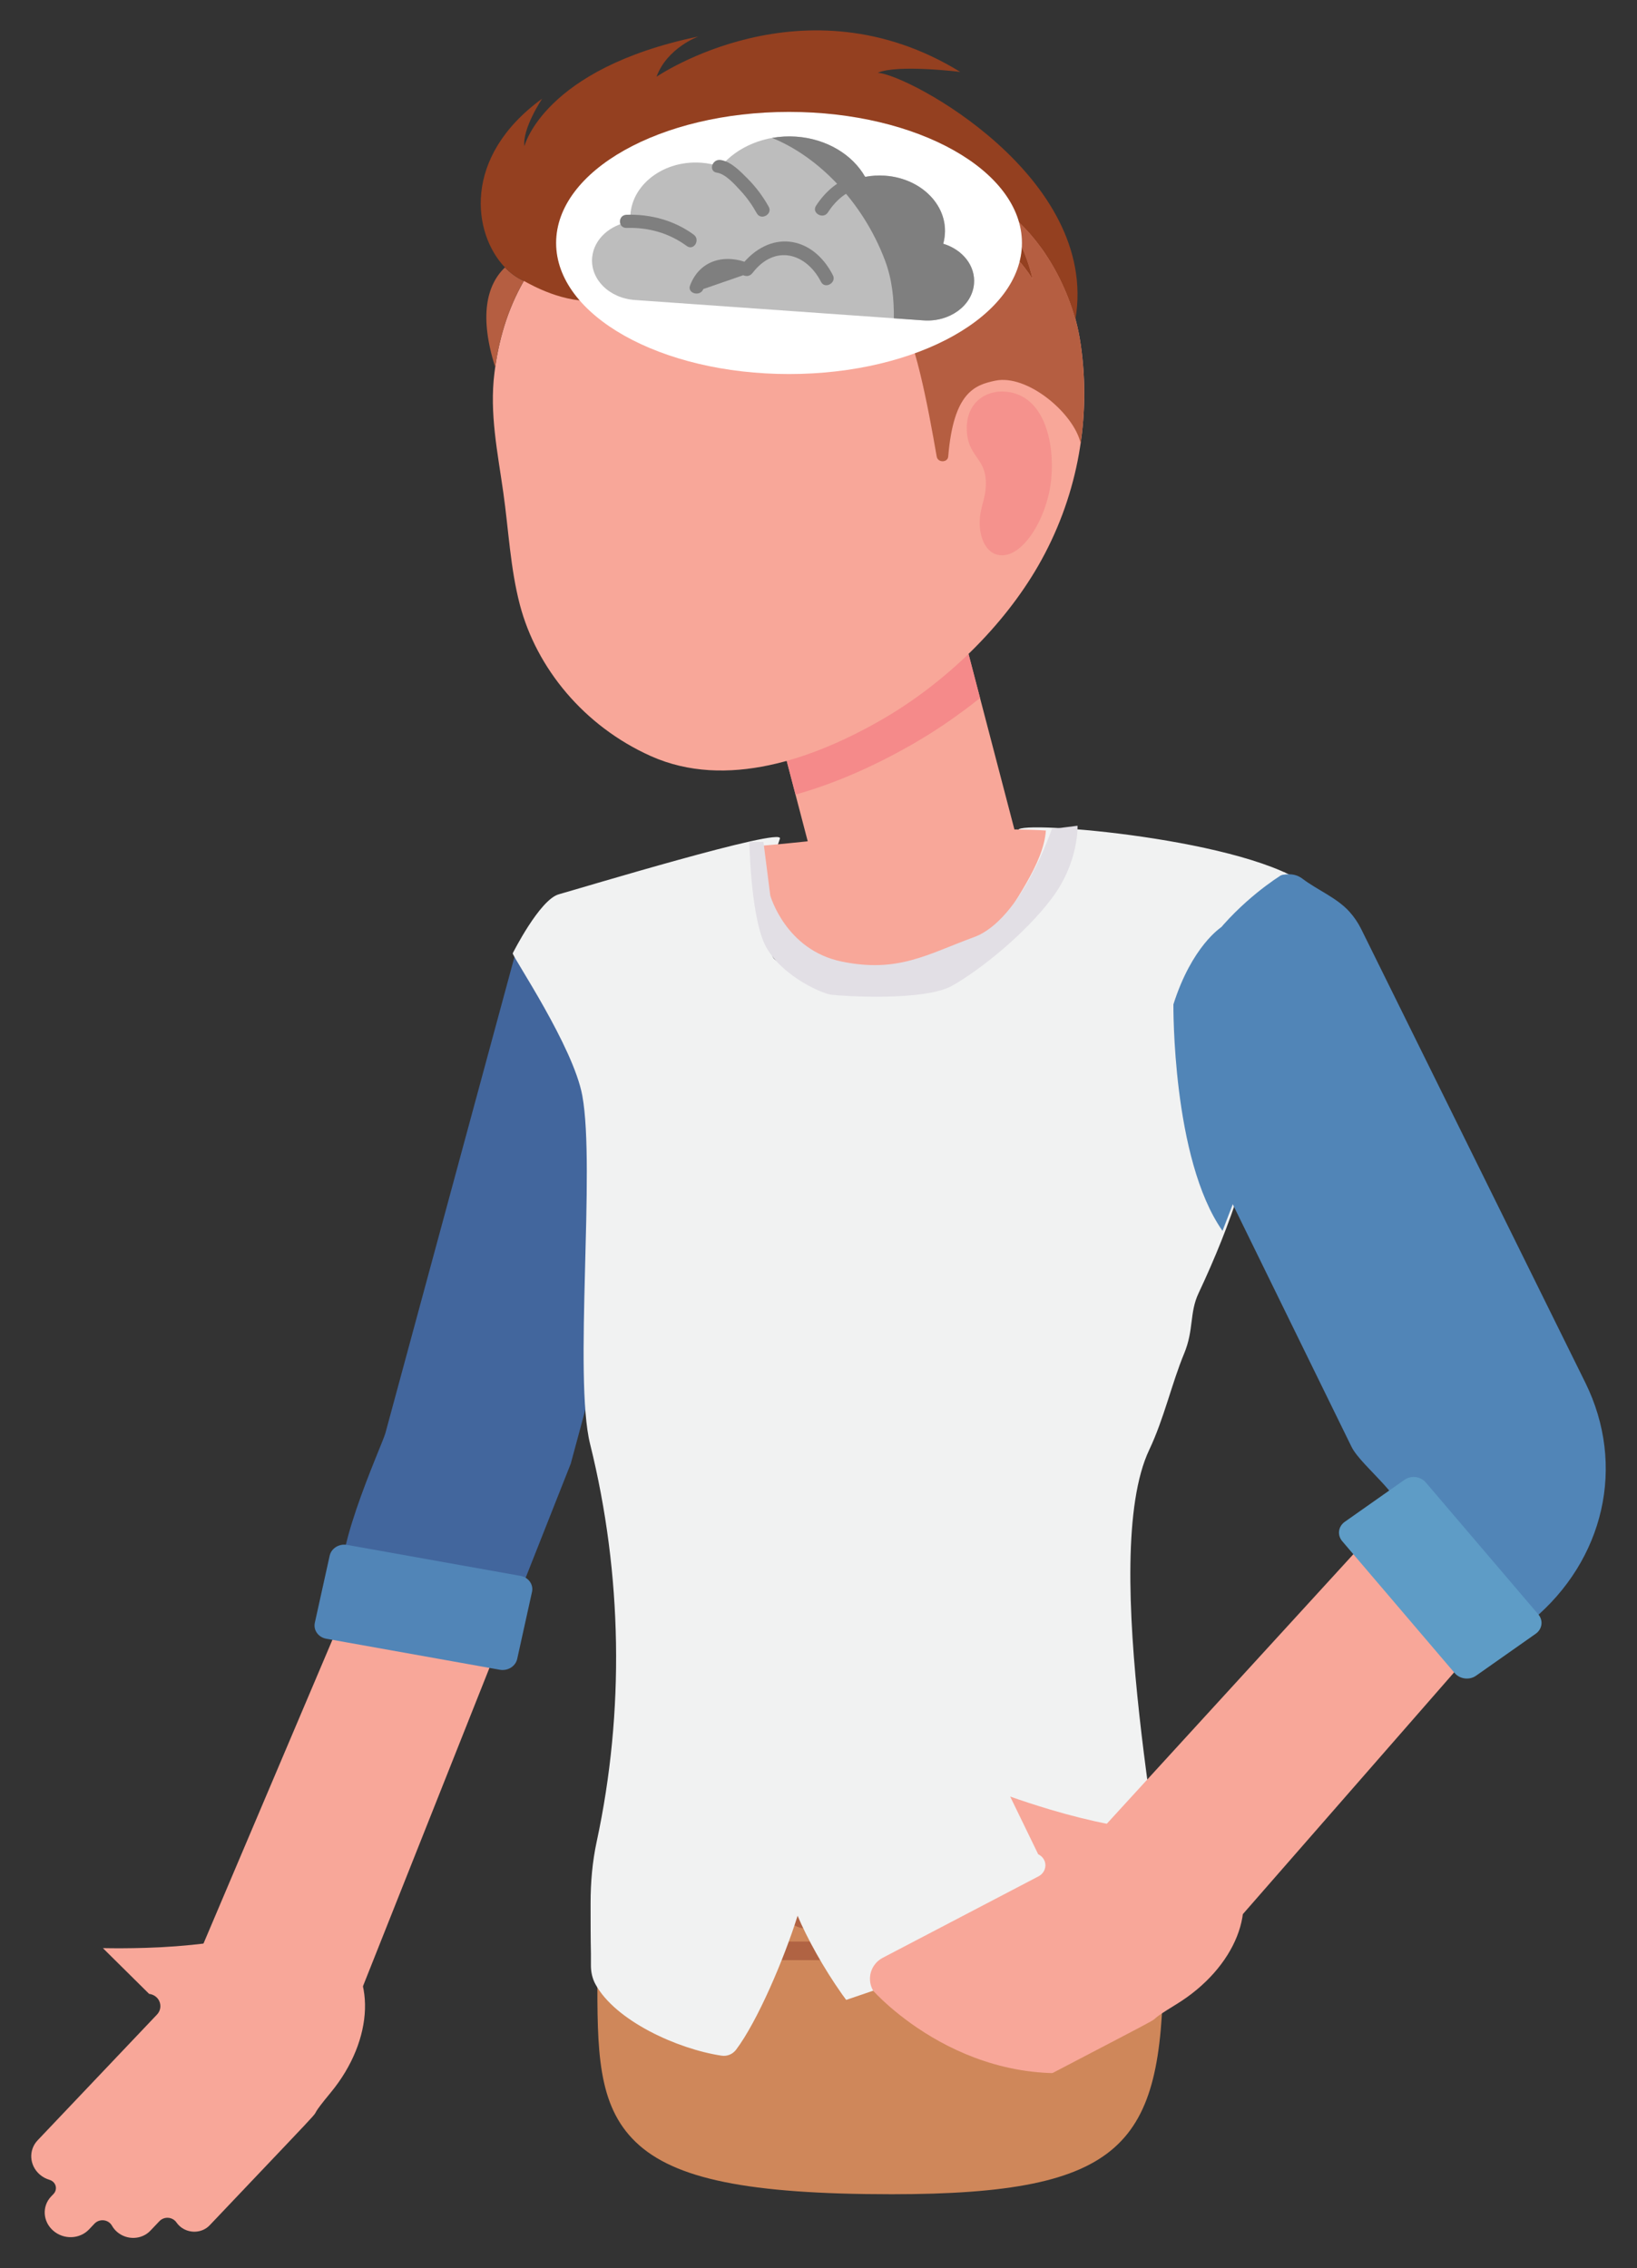
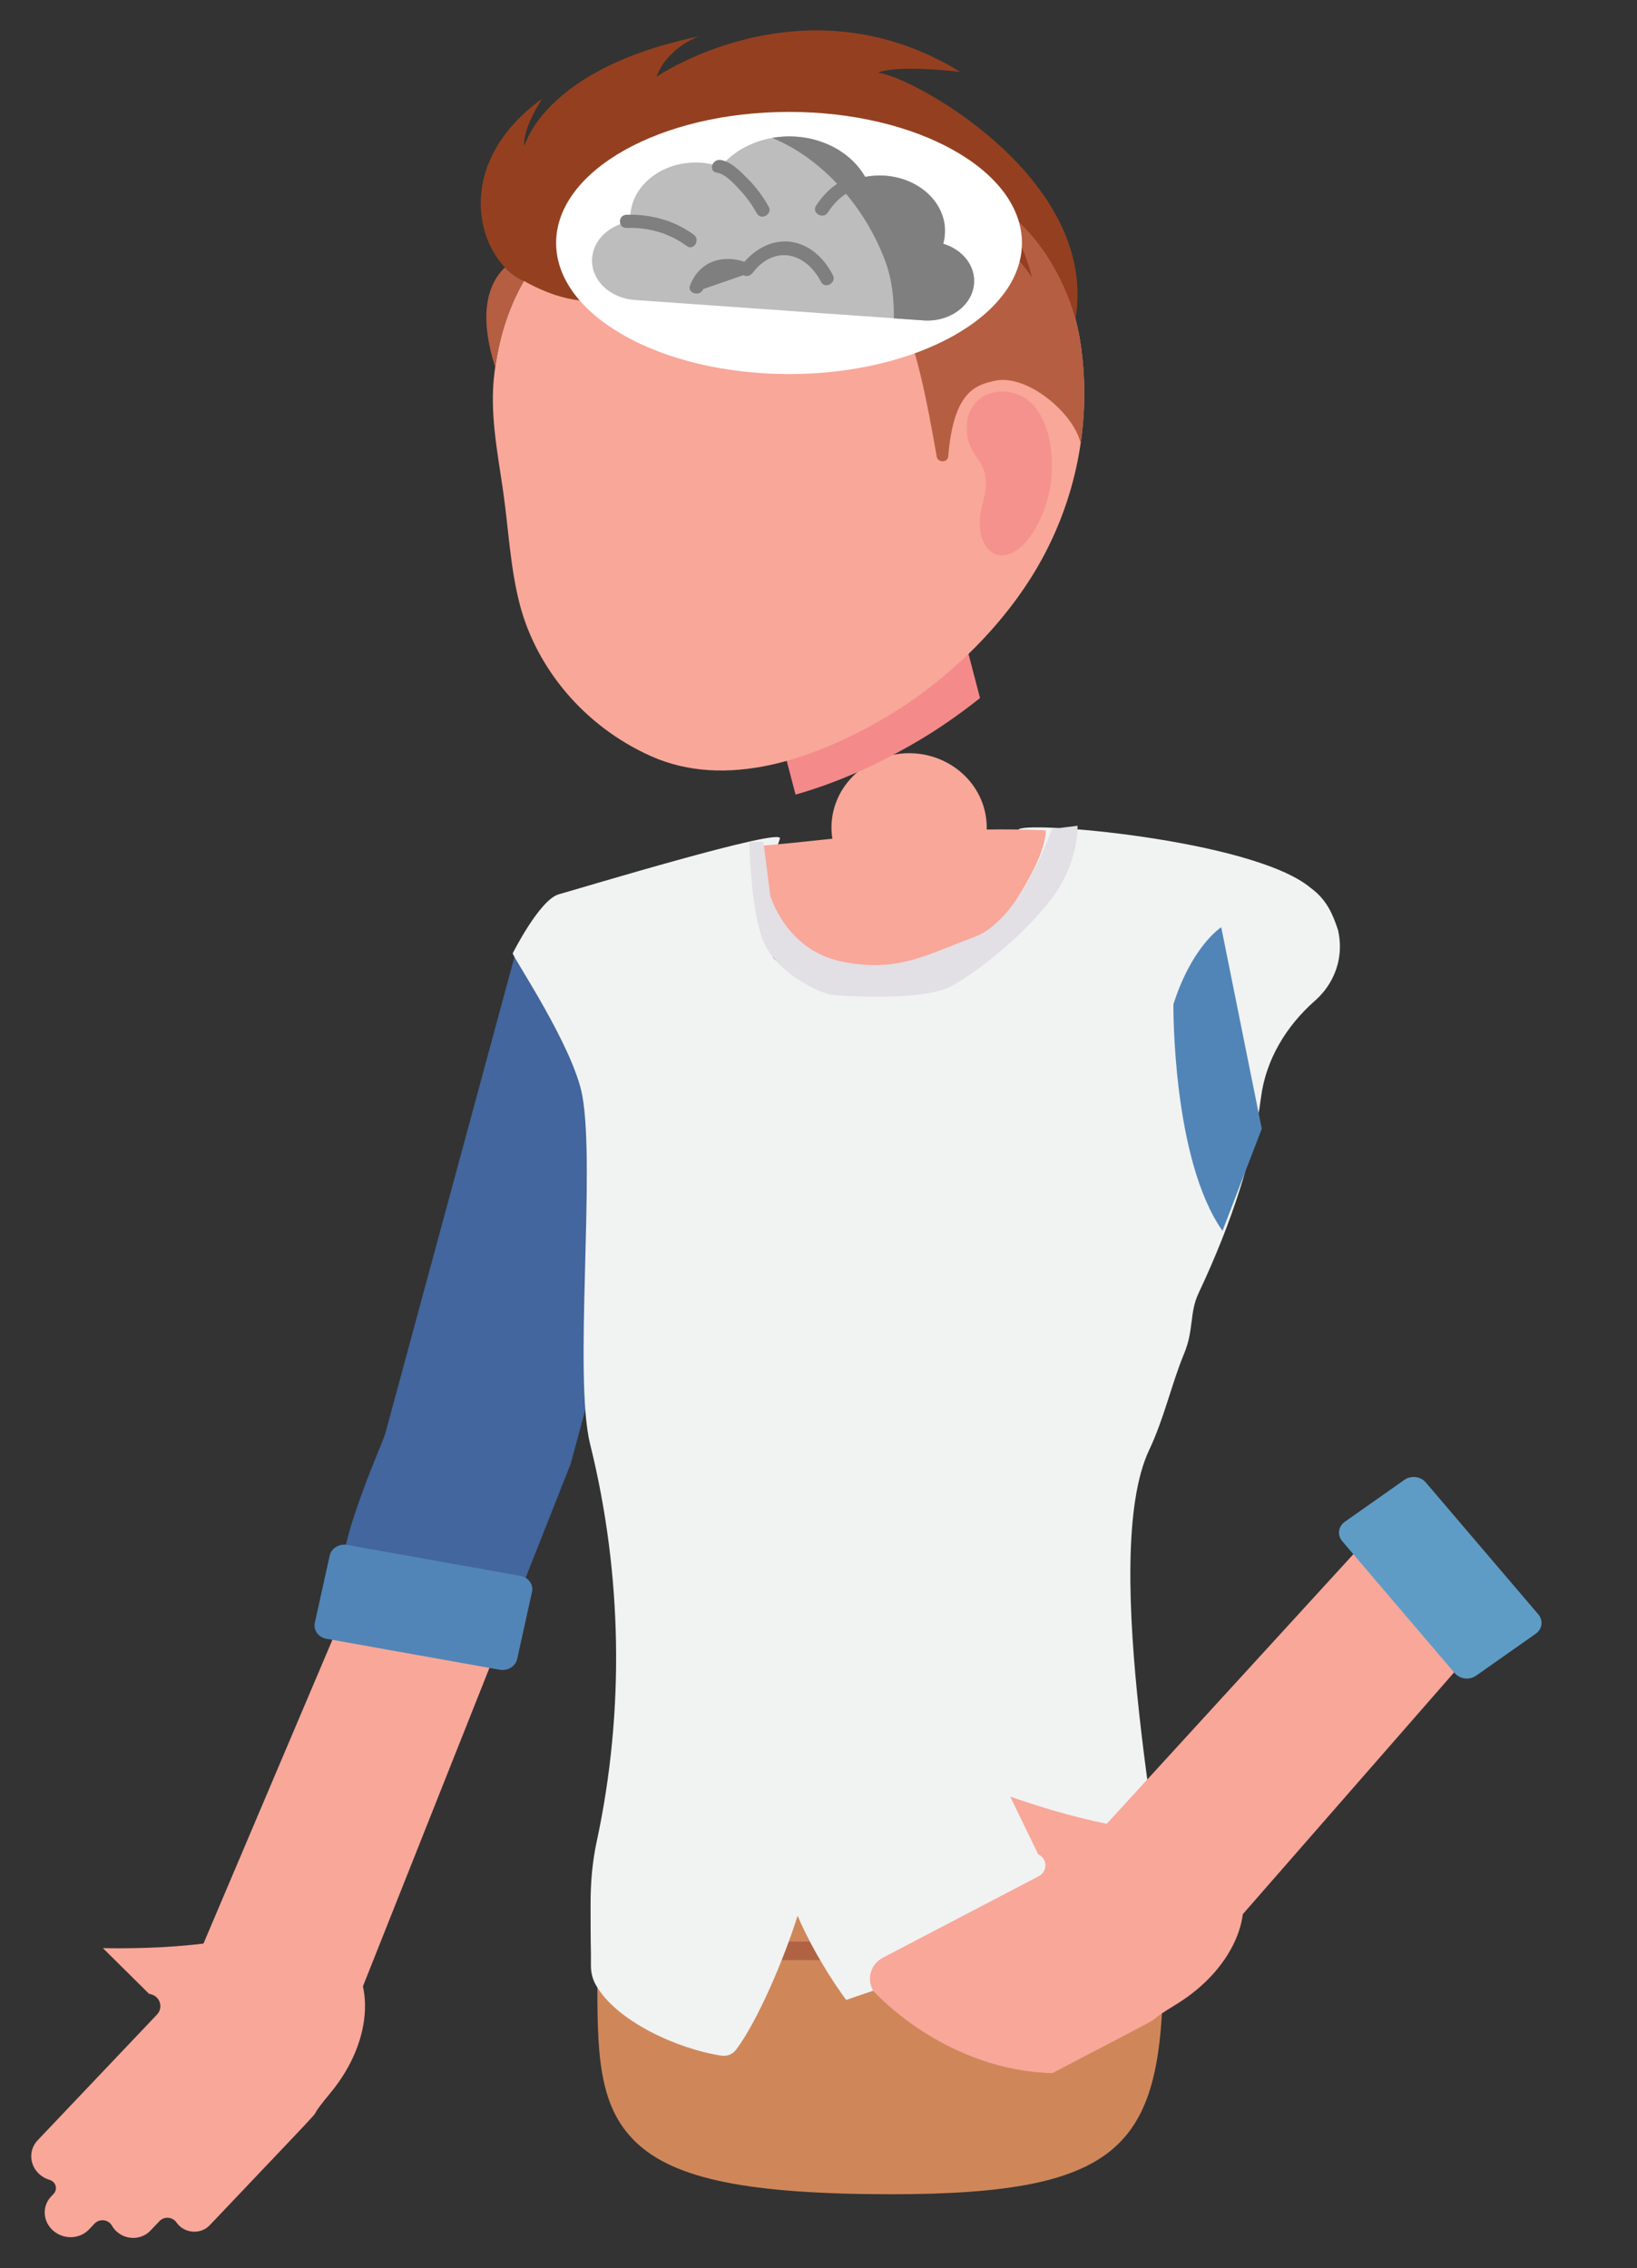
<svg xmlns="http://www.w3.org/2000/svg" version="1.1" id="Layer_1" x="0px" y="0px" viewBox="0 0 1186.37 1644.034" enable-background="new 0 0 1186.37 1644.034" xml:space="preserve">
  <rect x="0" y="0" width="1186.37" height="1644.034" fill="#333333" stroke="none" />
  <g>
    <path fill="#42669D" d="M378.681,1149.301c-30.808-3.31-108.71,30.926-127.945,7.322c-15.587-19.157,26.06-108.656,28.574-117.934   l93.751-345.962c7.803-28.752,38.576-46.071,68.598-38.615c24.611,6.118,63.03,32.814,63.239,57.153   c0.035,4.681-5.097,30.206-6.336,34.786l-84.918,314.786L378.681,1149.301z" />
    <path fill="#F8A799" d="M714.606,592.557c4.189,29.488-17.386,56.635-48.176,60.648c-30.791,3.995-59.137-16.666-63.326-46.154   c-4.172-29.487,17.385-56.635,48.176-60.63C682.07,542.408,710.416,563.07,714.606,592.557" />
-     <path fill="#F8A799" d="M668.385,718.515c-31.856-1.22-60.412-22.3-68.546-53.442l-65.962-252.267   c-9.914-37.829,14.121-76.193,53.604-85.672c39.588-9.528,79.559,13.523,89.457,51.369L742.9,630.771   c9.914,37.846-14.122,76.193-53.605,85.671C682.279,718.131,675.244,718.766,668.385,718.515" />
    <path fill="#F58A8A" d="M710.252,505.943L676.93,378.515c-9.897-37.863-49.869-60.897-89.439-51.369   c-39.5,9.478-63.536,47.826-53.604,85.672l42.66,163.102c27.387-7.723,55.839-19.909,84.988-36.659   C678.484,529.547,694.769,518.247,710.252,505.943" />
    <path fill="#F8A799" d="M559.947,1497.821c0,29.755-25.188,53.877-56.258,53.877c-31.07,0-56.257-24.122-56.257-53.877   c0-29.755,25.188-53.877,56.257-53.877C534.76,1443.944,559.947,1468.066,559.947,1497.821" />
    <path fill="#F8A799" d="M824.967,1497.821c0,29.755-25.188,53.877-56.258,53.877s-56.258-24.122-56.258-53.877   c0-29.755,25.188-53.877,56.258-53.877S824.967,1468.066,824.967,1497.821" />
    <path fill="#F8A799" d="M469.843,685.536c0,22.316-18.887,40.404-42.189,40.404c-23.32,0-42.206-18.087-42.206-40.404   c0-22.316,18.886-40.403,42.206-40.403C450.956,645.133,469.843,663.22,469.843,685.536" />
    <path fill="#F8A799" d="M956.637,685.536c0,22.316-18.887,40.404-42.189,40.404c-23.32,0-42.206-18.087-42.206-40.404   c0-22.316,18.886-40.403,42.206-40.403C937.75,645.133,956.637,663.22,956.637,685.536" />
    <path fill="#CF875A" d="M444.387,1339.91c-4.643,0-8.675,3.226-9.304,7.623c-1.554,10.632-2.391,21.464-2.391,31.979v1.237   c0,12.069,0,23.888,0.244,35.221v14.359c-0.087,55.381-0.175,95.4,27.841,122.263c27.963,26.83,81.637,37.762,185.424,37.779h0.052   c169.471-0.017,195.479-36.492,196.84-161.815c0.872-32.497-4.032-59.025-11.398-82.362c-1.187-3.761-4.87-6.285-8.972-6.285   H444.387z" />
    <path fill="#B06343" d="M843.204,1420.701c0-4.663-0.087-9.16-0.367-13.473H567.328c-6.179,0-11.241-4.848-11.241-10.765v-32.246   c0-6.018,5.062-10.866,11.241-10.866H833.83c-0.664-2.424-1.414-4.848-2.165-7.188c-1.117-3.761-4.869-6.286-8.902-6.286H444.41   c-4.696,0-8.727,3.243-9.286,7.64c-0.279,1.972-0.558,3.861-0.751,5.834h110.368c-1.693,3.326-2.723,6.921-2.723,10.866v32.246   c0,3.861,1.03,7.539,2.723,10.765H432.767c0.104,2.959,0.104,5.834,0.192,8.709v4.764H843.204z" />
-     <path fill="#B06343" d="M603.302,1380.32c0,9.696-8.204,17.552-18.328,17.552c-10.124,0-18.327-7.857-18.327-17.552   c0-9.695,8.204-17.552,18.327-17.552C595.098,1362.768,603.302,1370.624,603.302,1380.32" />
    <path fill="#F1F2F2" d="M969.864,674.893l-0.157-0.701l-0.227-0.702c-3.631-10.866-7.907-21.364-19.62-29.956   c-42.276-35.439-211.363-49.196-211.833-42.008c-5.882,88.798-176.522,114.289-178.495,90.168   c-3.177-38.882-3.543-57.989,5.691-83.866c3.159-8.81-146.256,36.492-160.185,40.337c-13.947,3.827-33.513,42.894-33.513,42.894   h0.087c0.297,3.059,43.847,67.501,50.392,103.023c9.67,52.472-6.388,203.99,5.655,252.551   c23.39,94.28,25.048,193.977,4.783,288.123c-3.177,14.711-4.434,29.738-4.434,44.75v1.254c0,12.103,0,23.938,0.245,35.221v8.609   c0,4.664,0.977,9.328,3.229,13.474c14.313,26.462,59.312,47.057,91.516,51.887c4.032,0.602,8.029-1.12,10.421-4.279   c15.587-20.695,34.701-65.628,44.615-97.122c13.806,32.58,46.832,85.136,75.039,100.716c1.832,1.02,3.979,1.438,6.092,1.421   c95.373-1.053,139.884-47.558,175.387-58.039c7.889-2.323,13.318-9.177,13.248-17.067c-0.017-1.454-0.035-2.775-0.087-3.845   c-1.623-47.491-52.138-282.407-14.802-360.99c10.63-22.383,16.425-48.444,25.24-69.657c7.191-17.285,3.753-29.488,10.456-43.747   c24.542-52.138,39.797-100.014,45.331-142.34c3.543-26.98,18.135-51.303,39.064-69.691c4.835-4.263,8.832-9.261,11.869-14.878   C970.772,699.533,972.5,687.23,969.864,674.893" />
    <path fill="#F8A799" d="M675.587,602.007c-25.572-0.267-83.994,7.74-122.29,10.866c-7.593,20.561,21.173,93.377,49.729,93.377   c33.059,0,86.262,1.371,117.455-27.716c14.26-25.242,35.8-52.356,37.493-76.577C730.779,600.185,694.334,601.79,675.587,602.007" />
    <path fill="#F8A799" d="M545.788,97.768c-17.42,2.274-34.561,6.419-50.899,12.304c-49.782,17.937-91.464,51.854-115.255,93.528   c-12.166,21.296-18.433,43.495-21.313,66.765c-3.631,29.287,2.304,57.421,6.441,86.641c3.805,26.797,5.097,55.08,12.009,81.359   c12.062,45.886,46.395,87.895,94.868,109.626c54.756,24.539,118.205,1.839,166.712-25.994   c47.512-27.248,89.108-68.588,114.051-111.917c27.736-48.193,37.93-102.755,31.524-155.111c-0.21-1.655-0.419-3.293-0.664-4.948   C769.194,150.709,662.858,82.54,545.788,97.768" />
    <path fill="#F5928D" d="M729.409,283.926c-15.693-1.604-28.627,8.543-28.766,25.877c-0.175,21.48,13.877,21.18,13.842,40.436   c-0.018,11.919-4.381,16.783-4.469,28.535c-0.087,10.615,4.329,22.584,14.732,23.637c17.106,1.755,34.578-28.083,37.109-55.281   C764.441,319.265,756.15,286.668,729.409,283.926" />
    <path fill="#B55E41" d="M365.951,193.83c-13.475,12.939-18.66,35.623-7.07,72.366c3.09-21.748,9.321-42.577,20.754-62.603   c-0.017,0-0.035-0.017-0.052-0.017C374.765,201.503,370.123,198.176,365.951,193.83" />
    <path fill="#B55E41" d="M779.348,230.971c-12.289-40.855-33.898-67.25-57.881-83.782c21.469,26.946,26.811,54.98,26.811,54.98   c-13.737-21.531-32.955-35.639-54.372-44.299c13.475,19.492,14.086,39.234,14.086,39.234   c-16.373-28.468-42.956-40.537-72.159-43.061l-39.326,19.859c-2.147,1.086-3.002,3.728-1.711,5.716   c13.825,21.364,38.279,32.898,54.914,47.375c12.497,10.865,23.163,69.59,29.15,103.959c0.803,4.53,7.977,4.48,8.343-0.1   c3.841-46.722,19.375-51.82,34.055-54.93c23.215-4.915,56.956,23.553,61.913,45.368c3.212-22.066,3.439-44.382,0.75-66.331   c-0.191-1.639-0.418-3.293-0.645-4.931c-0.926-6.453-2.217-12.772-3.893-18.94C779.365,231.055,779.365,231.004,779.348,230.971" />
    <path fill="#944020" d="M707.986,197.109c0,0-0.611-19.742-14.069-39.233c21.4,8.659,40.618,22.751,54.372,44.281   c0,0-5.341-28.033-26.829-54.963c23.983,16.516,45.593,42.928,57.881,83.783c0.017,0.033,0.017,0.067,0.035,0.1   c0.018,0.05,0.035,0.1,0.035,0.15h0.017l-0.017-0.017c17.28-103.106-121.086-177.21-143.288-178.447   c14.156-6.302,59.818-0.635,59.818-0.635c-113.301-69.741-220.16,3.51-220.16,3.51c7.698-21.046,30.337-29.187,30.337-29.187   c-112.218,23.336-126.077,79.503-126.077,79.503c-1.606-12.822,12.864-34.436,12.864-34.436   c-58.457,42.477-50.165,98.109-26.95,122.314c4.155,4.346,8.815,7.672,13.633,9.745c0.017,0,0.035,0.017,0.052,0.017   c5.743,3.126,29.359,16.616,53.5,14.293h0.017c0,0.017-0.017,0.017-0.017,0.017c0.139-0.017,0.279-0.033,0.436-0.067   c69.872-6.87,151.509-46.254,151.509-46.254l37.232-18.054c4.556-0.033,9.059,0.134,13.528,0.518   C665.047,156.572,691.631,168.624,707.986,197.109" />
    <path fill="#F8A799" d="M781.888,1343.972c-15.029,18.489,7.924,70.109,26.566,85.254c18.642,15.145,45.942,12.42,60.988-6.068   l215.726-246.901l-81.306-74.99L781.888,1343.972z" />
-     <path fill="#5185B7" d="M1110.328,1174.379c52.243-43.546,68.301-112.083,38.593-172.245L986.397,673.189   c-2.182-4.38-4.992-8.525-8.343-12.286c-9.147-10.214-23.232-15.747-34.212-24.071c-11.171-8.459-26.863,2.156-39.099,6.486   c-31.384,11.133-67.987,57.053-54.355,84.669l25.083,108.238l104.014,212.431c7.349,14.894,44.196,40.688,34.84,53.559   c0.89,0.535,18.677-14.175,19.375-13.406L1110.328,1174.379z" />
    <path fill="#5E9CC6" d="M1114.824,1170.066l-0.664-0.786l-80.869-94.832c-0.733-0.869-1.589-1.588-2.531-2.173   c-3.841-2.407-9.059-2.424-12.917,0.284l-43.236,30.424c-4.783,3.36-5.62,9.662-1.868,14.059l10.194,11.952l61.145,71.714   l10.194,11.952c3.752,4.396,10.665,5.249,15.447,1.889l43.254-30.424C1117.739,1180.765,1118.577,1174.463,1114.824,1170.066" />
    <path fill="#F8A799" d="M635.13,1460.488l2.339-1.22c1.973-1.036,3.247-2.942,3.386-5.082c0.139-2.123-0.873-4.179-2.671-5.433   c-2.164-1.504-4.014-3.493-5.393-5.901c-4.905-8.609-1.763-19.324,7.034-23.904c81.183-42.476,95.985-50.149,112.881-59.026   c3.334-1.755,5.254-5.249,4.87-8.876c-0.314-3.093-2.339-5.717-5.185-7.104l-20.3-41.808c7.68,2.725,17.368,5.951,29.202,9.495   c28.33,8.475,57.392,14.276,86.874,17.402c18.677,1.973,34.683,9.696,44.249,23.019c21.016,29.27,3.072,74.387-40.077,100.749   c-39.169,23.955,28.714-12.136-115.727,63.405c-7.331,3.828-16.582,1.12-20.667-6.052c-0.645-1.12-1.117-2.29-1.431-3.477   c-0.593-2.223-2.234-4.078-4.451-4.998c-2.199-0.92-4.73-0.819-6.842,0.301l-8.553,4.463c-8.222,4.296-18.572,1.271-23.163-6.77   c-0.978-1.722-1.623-3.544-1.92-5.366c-0.402-2.407-1.99-4.463-4.276-5.533c-2.27-1.07-4.94-1.003-7.174,0.151l-5.219,2.741   c-8.797,4.597-19.898,1.354-24.803-7.272C623.19,1475.784,626.349,1465.085,635.13,1460.488" />
    <path fill="#F8A799" d="M135.912,1435.913c-7.89,22.183,31.436,63.773,54.232,72.231c22.796,8.475,47.67-2.641,55.542-24.824   l119.532-300.911l-102.461-45.385L135.912,1435.913z" />
    <path fill="#F8A799" d="M37.038,1592.004l1.798-1.889c1.501-1.588,2.042-3.795,1.466-5.851c-0.593-2.056-2.252-3.677-4.381-4.313   c-2.566-0.735-4.992-2.039-7.122-3.878c-7.576-6.603-8.256-17.703-1.519-24.807c62.21-65.561,73.573-77.447,86.507-91.138   c2.548-2.691,3.177-6.603,1.571-9.896c-1.362-2.842-4.155-4.681-7.314-5.098l-33.479-33.149c8.186,0.167,18.45,0.184,30.826-0.184   c29.674-0.852,59.12-4.496,88.043-10.782c18.328-3.978,36.097-1.705,49.677,7.89c29.866,21.079,28.33,69.323-3.439,107.77   c-28.836,34.904,22.971-20.461-87.694,96.169c-5.621,5.918-15.291,6.269-21.609,0.769c-0.978-0.869-1.833-1.822-2.531-2.842   c-1.327-1.922-3.509-3.16-5.917-3.327c-2.391-0.184-4.748,0.719-6.371,2.424l-6.563,6.904c-6.284,6.636-17.106,7.021-24.193,0.852   c-1.519-1.321-2.74-2.842-3.648-4.464c-1.204-2.14-3.404-3.594-5.917-3.895c-2.513-0.284-5.027,0.602-6.737,2.39l-3.997,4.229   c-6.738,7.104-18.345,7.506-25.921,0.903C30.981,1610.208,30.3,1599.092,37.038,1592.004" />
    <path fill="#FFFFFF" d="M740.617,176.108c0,52.473-75.563,94.999-168.79,94.999c-93.227,0-168.79-42.526-168.79-94.999   c0-52.472,75.563-94.999,168.79-94.999C665.054,81.109,740.617,123.636,740.617,176.108" />
    <path fill="#BDBDBD" d="M429.166,186.465c1.309-13.256,12.969-23.586,27.718-25.827c-1.92-24.623,22.499-44.75,51.23-42.71   c4.905,0.335,9.618,1.321,14.086,2.875c12.061-14.476,32.588-23.336,54.878-21.747c21.661,1.521,40.635,12.771,49.904,29.137   c4.625-0.886,9.46-1.204,14.418-0.853c28.172,1.989,48.926,24.657,42.189,49.33c14.121,4.279,23.582,16.131,22.273,29.354   c-1.554,15.797-17.909,27.515-36.568,26.195l-209.198-14.778C441.437,216.121,427.613,202.263,429.166,186.465" />
    <path fill="#7F7F7F" d="M669.302,232.225c18.659,1.321,34.997-10.397,36.551-26.194c1.309-13.24-8.152-25.075-22.273-29.371   c6.737-24.673-14.017-47.324-42.171-49.313c-4.958-0.351-9.81-0.033-14.418,0.852c-9.286-16.382-28.242-27.615-49.904-29.153   c-6.021-0.418-11.921-0.083-17.542,0.92c32.693,13.173,65.544,45.652,81.794,88.697c5.271,13.958,6.598,28.351,6.458,42.042   L669.302,232.225z" />
    <path fill="#7F7F7F" d="M519.579,125.156c6.284,0.886,12.986,8.626,17.123,13.072c4.661,5.015,8.483,10.515,11.8,16.416   c3.037,5.416,11.642,0.602,8.605-4.814c-4.137-7.389-9.216-14.242-15.273-20.328c-5.01-5.048-12.096-12.503-19.602-13.557   C515.948,115.077,513.243,124.271,519.579,125.156" />
    <path fill="#7F7F7F" d="M454.088,165.198c16.041-0.485,30.843,3.744,43.62,13.106c5.097,3.744,10.071-4.546,5.027-8.241   c-13.999-10.248-31.105-14.945-48.647-14.41C447.682,155.838,447.665,165.399,454.088,165.198" />
    <path fill="#7F7F7F" d="M624.464,127.374c-14.104-0.016-26.096,10.95-33.113,21.815c-3.386,5.233,5.237,10.047,8.605,4.815   c5.062-7.84,14.139-17.101,24.507-17.085C630.887,136.936,630.887,127.374,624.464,127.374" />
    <path fill="#7F7F7F" d="M509.7,209.507c9.635-3.343,19.27-6.686,28.923-10.012c2.671,1.137,5.062,0.552,6.808-1.722   c16.303-21.129,38.977-14.226,49.589,6.536c2.81,5.516,11.415,0.685,8.605-4.831c-14.801-28.937-45.906-33.617-66.8-6.52   c2.287-0.568,4.556-1.137,6.825-1.722c-18.048-7.74-36.568-2.908-43.567,15.73C497.918,212.767,507.535,215.258,509.7,209.507" />
    <path fill="#F1F2F2" d="M931.428,632.505c0,0-90.819,52.189-83.959,143.076c6.877,90.903,24.769,153.891,24.769,153.891   l-86.472-14.042V645.126l86.472-23.436L931.428,632.505z" />
    <path fill="#E2DFE5" d="M553.292,610.235h-10.194c0,0,0.751,49.113,10.194,72.081c9.443,22.985,41.141,37.612,49.293,38.665   c8.151,1.037,67.359,4.781,87.397-6.486c20.039-11.284,52.609-37.227,72.316-63.438c19.724-26.195,18.607-52.557,18.607-52.557   l-18.607,2.341c0,0-22.168,65.812-56.31,78.349c-34.159,12.537-55.157,26.111-95.932,17.753   C569.281,688.585,558.232,649,558.232,649L553.292,610.235z" />
    <path fill="#5185B7" d="M251.537,1119.726l0.925,0.167l124.768,22.3c5.795,1.036,9.513,6.235,8.326,11.601l-0.524,2.374   l-10.211,46.221c-1.187,5.366-6.842,8.876-12.62,7.84l-15.709-2.808l-94.274-16.85l-15.727-2.808   c-5.778-1.037-9.513-6.219-8.326-11.601l10.753-48.594C240.104,1122.201,245.759,1118.69,251.537,1119.726" />
    <path fill="#5185B7" d="M850.392,727.982c0,0-1.083,112.033,35.59,164.155l28.452-74.02l-29.377-146.051   C885.057,672.066,863.831,685.54,850.392,727.982" />
    <path fill="#CF875A" d="M632.795,1442.852c0,0,70.309,79.954,175.038,54.964l-22.063,29.839l-85.128,12.052H520.908l46.605-74.572   L632.795,1442.852z" />
  </g>
</svg>